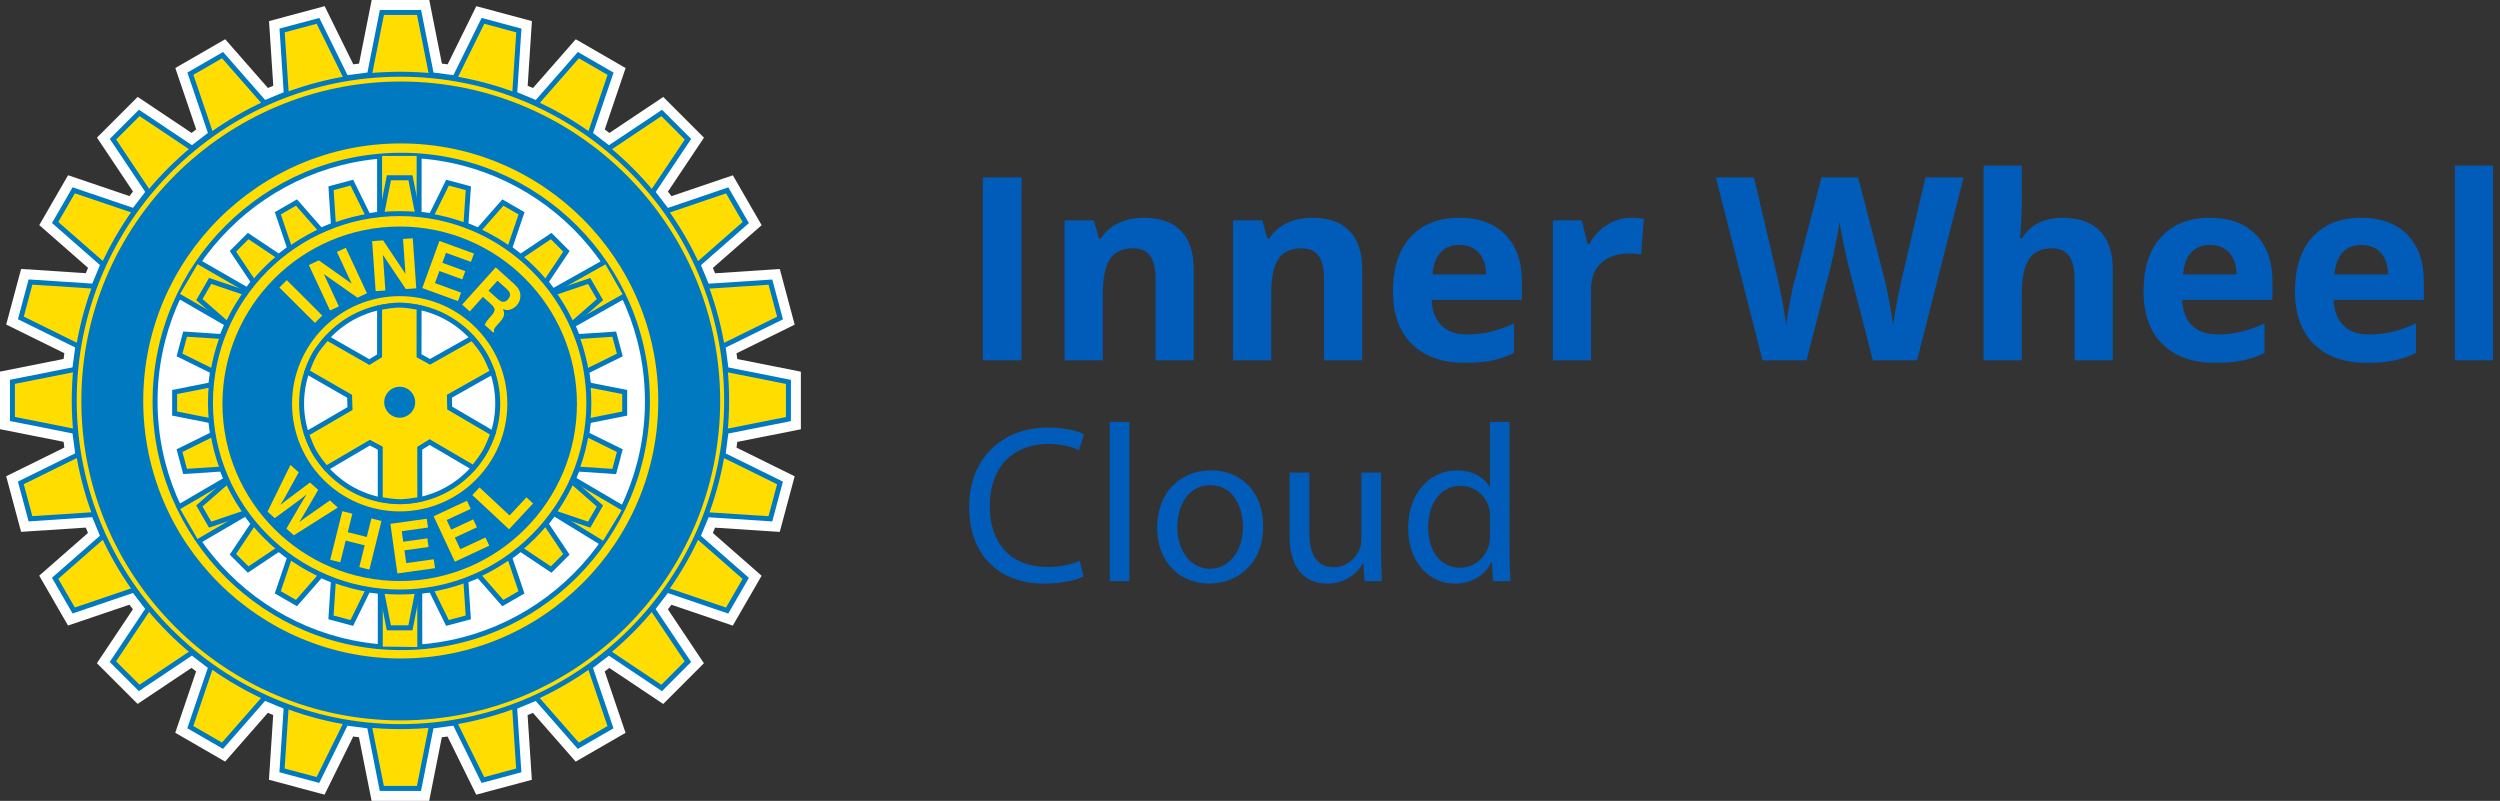
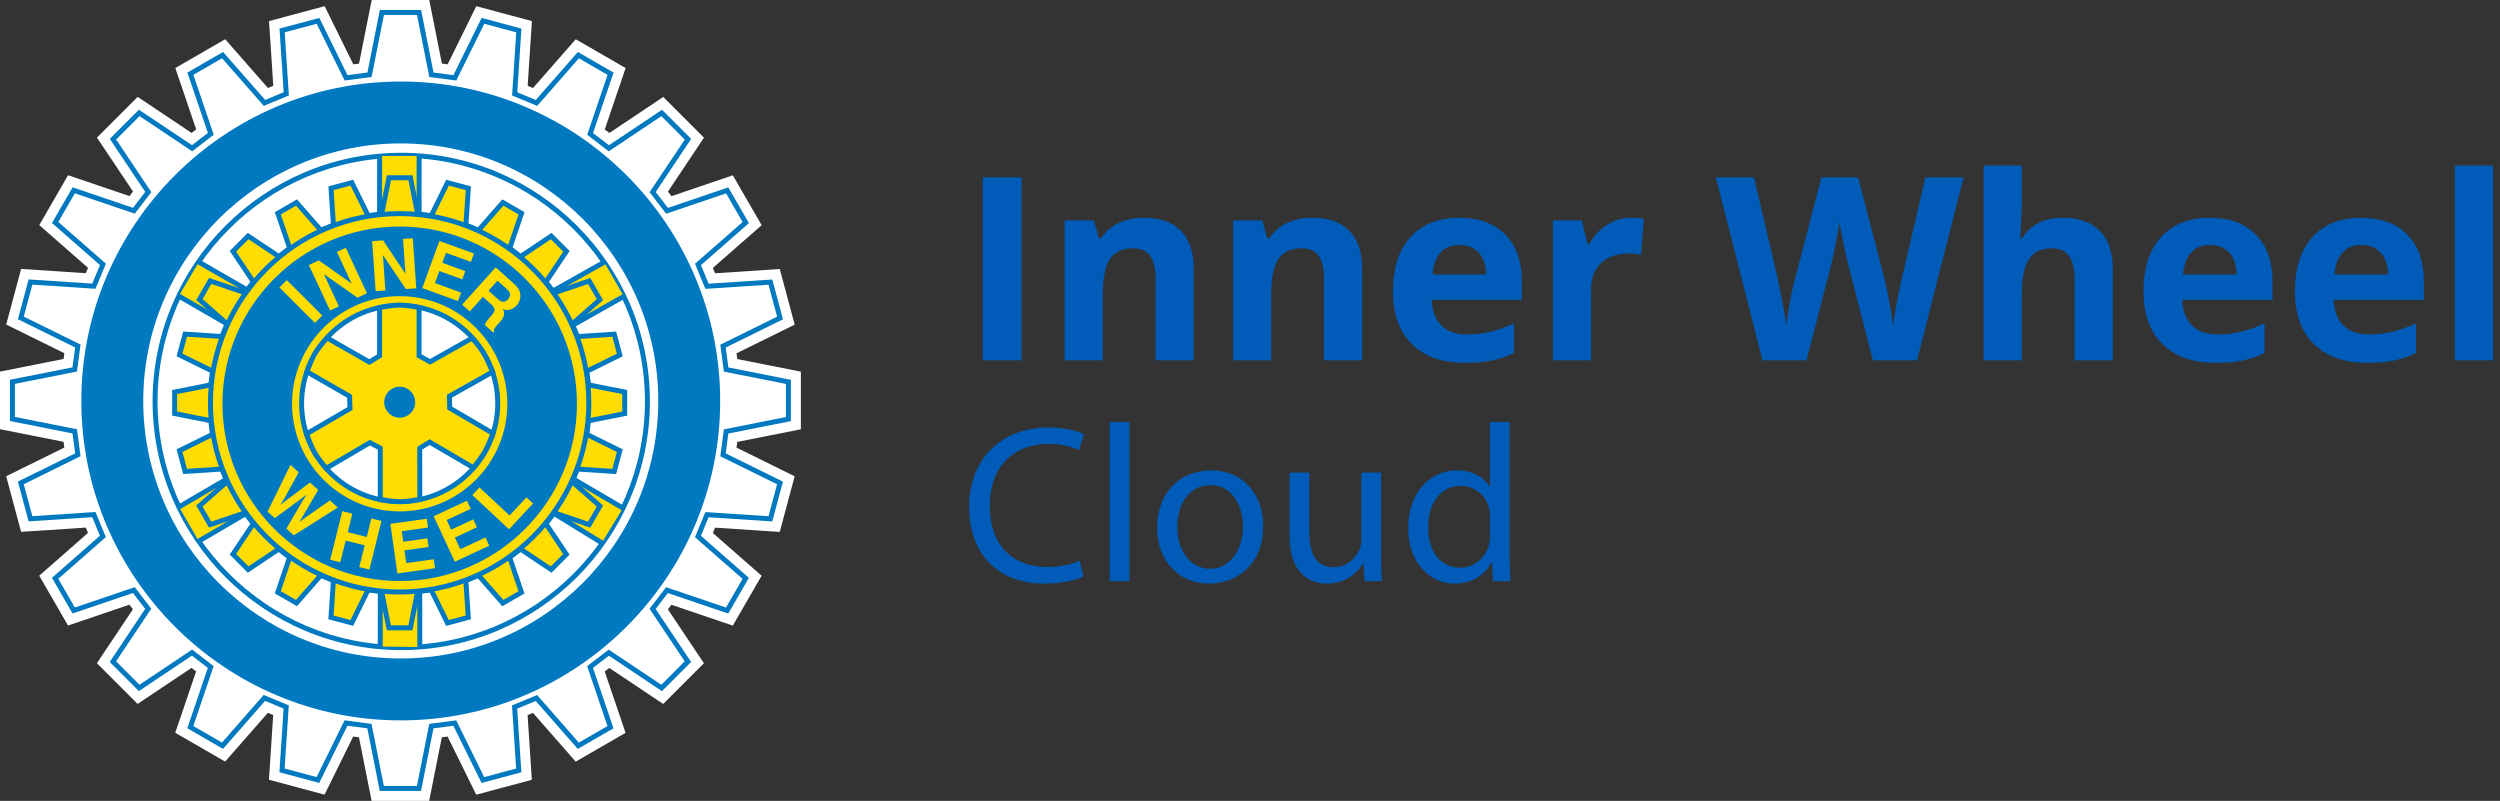
<svg xmlns="http://www.w3.org/2000/svg" width="231" height="74" viewBox="0 0 231 74" fill="none">
  <rect x="0" y="0" width="231" height="74" fill="#333333" stroke="none" />
  <g clip-path="url(#clip0_844_2032)">
    <g clip-path="url(#clip1_844_2032)">
      <path d="M74 39.665V34.343L68.125 33.176L68.055 32.645L73.429 29.996L72.051 24.857L66.074 25.25L65.87 24.756L70.375 20.806L67.714 16.198L62.043 18.125L61.718 17.701L65.047 12.72L61.285 8.959L56.305 12.287L55.88 11.961L57.807 6.288L53.199 3.627L49.25 8.132L48.757 7.928L49.148 1.95L44.01 0.571L41.361 5.945L40.831 5.876L39.664 0H34.344L33.176 5.876L32.646 5.945L29.997 0.57L24.858 1.948L25.251 7.926L24.757 8.13L20.807 3.625L16.2 6.285L18.127 11.957L17.702 12.283L12.721 8.952L8.96 12.715L12.288 17.695L11.963 18.119L6.289 16.192L3.629 20.8L8.134 24.749L7.929 25.242L1.951 24.851L0.573 29.989L5.946 32.637L5.876 33.168L0 34.336V39.657L5.876 40.824L5.945 41.354L0.571 44.003L1.949 49.142L7.926 48.749L8.13 49.243L3.625 53.192L6.285 57.799L11.958 55.874L12.282 56.298L8.954 61.279L12.715 65.041L17.696 61.712L18.12 62.038L16.193 67.709L20.801 70.371L24.749 65.866L25.243 66.071L24.851 72.05L29.989 73.425L32.637 68.054L33.168 68.124L34.336 74H39.657L40.824 68.124L41.355 68.055L44.003 73.429L49.142 72.051L48.749 66.074L49.243 65.869L53.193 70.374L57.8 67.713L55.875 62.042L56.298 61.717L61.279 65.047L65.041 61.283L61.713 56.303L62.038 55.88L67.71 57.807L70.372 53.199L65.867 49.249L66.071 48.756L72.049 49.148L73.427 44.01L68.054 41.361L68.123 40.831L74 39.665Z" fill="white" />
-       <path d="M49.571 9.509L53.441 5.094L56.415 6.812L54.528 12.371L56.258 13.7L61.139 10.438L63.567 12.866L60.305 17.747L61.632 19.479L67.191 17.59L68.908 20.564L64.494 24.434L65.327 26.451L71.185 26.066L72.074 29.382L66.809 31.978L67.092 34.142L72.85 35.287V38.72L67.092 39.864L66.807 42.028L72.073 44.624L71.184 47.94L65.325 47.556L64.489 49.57L68.904 53.441L67.187 56.415L61.628 54.527L60.299 56.257L63.562 61.138L61.133 63.567L56.252 60.304L54.521 61.632L56.409 67.19L53.436 68.907L49.564 64.492L47.549 65.328L47.934 71.185L44.617 72.074L42.022 66.809L39.857 67.092L38.713 72.85H35.279L34.135 67.092L31.971 66.807L29.375 72.07L26.059 71.183L26.444 65.324L24.428 64.489L20.558 68.904L17.585 67.186L19.473 61.628L17.742 60.299L12.861 63.562L10.433 61.134L13.695 56.251L12.368 54.521L6.809 56.408L5.092 53.434L9.507 49.564L8.673 47.549L2.815 47.933L1.926 44.617L7.192 42.021L6.908 39.857L1.149 38.713V35.279L6.908 34.135L7.194 31.971L1.928 29.375L2.816 26.059L8.675 26.443L9.511 24.428L5.096 20.558L6.813 17.584L12.372 19.472L13.701 17.742L10.439 12.861L12.867 10.432L17.747 13.696L19.479 12.367L17.591 6.809L20.565 5.092L24.436 9.507L26.452 8.673L26.067 2.814L29.383 1.925L31.979 7.192L34.142 6.908L35.287 1.149H38.721L39.864 6.908L42.028 7.192L44.624 1.926L47.94 2.816L47.557 8.674L49.571 9.509Z" fill="#FFDD00" />
      <path d="M38.902 73.081H35.091L33.943 67.298L32.104 67.056L29.498 72.342L25.818 71.357L26.205 65.474L24.492 64.764L20.607 69.197L17.308 67.291L19.203 61.71L17.733 60.581L12.832 63.857L10.139 61.164L13.414 56.262L12.287 54.792L6.705 56.686L4.8 53.387L9.232 49.501L8.524 47.788L2.643 48.175L1.656 44.495L6.944 41.889L6.702 40.05L0.92 38.902V35.092L6.702 33.943L6.945 32.104L1.658 29.499L2.644 25.819L8.527 26.204L9.237 24.492L4.804 20.606L6.709 17.307L12.291 19.203L13.42 17.733L10.145 12.832L12.838 10.138L17.739 13.415L19.21 12.286L17.314 6.705L20.613 4.801L24.5 9.233L26.212 8.525L25.826 2.642L29.506 1.656L32.112 6.944L33.95 6.703L35.099 0.921H38.909L40.057 6.703L41.895 6.944L44.502 1.657L48.181 2.644L47.796 8.526L49.508 9.236L53.394 4.803L56.693 6.708L54.797 12.29L56.268 13.419L61.169 10.144L63.863 12.837L60.587 17.738L61.714 19.21L67.295 17.313L69.201 20.613L64.769 24.499L65.476 26.212L71.358 25.826L72.345 29.506L67.057 32.112L67.299 33.951L73.08 35.099V38.91L67.297 40.058L67.056 41.896L72.343 44.502L71.356 48.181L65.474 47.796L64.764 49.507L69.197 53.393L67.291 56.693L61.71 54.797L60.581 56.267L63.857 61.167L61.163 63.863L56.262 60.586L54.791 61.714L56.686 67.295L53.387 69.2L49.501 64.768L47.788 65.477L48.175 71.359L44.495 72.345L41.889 67.058L40.05 67.298L38.902 73.081ZM35.467 72.622H38.525L39.664 66.886L42.155 66.56L44.739 71.805L47.692 71.013L47.309 65.18L49.628 64.219L53.484 68.616L56.131 67.087L54.252 61.551L56.243 60.024L61.105 63.273L63.267 61.109L60.017 56.249L61.547 54.258L67.084 56.138L68.612 53.49L64.214 49.635L65.177 47.317L71.011 47.699L71.803 44.747L66.558 42.162L66.886 39.672L72.621 38.533V35.475L66.886 34.336L66.56 31.846L71.805 29.261L71.013 26.308L65.179 26.691L64.219 24.371L68.616 20.516L67.087 17.868L61.55 19.749L60.024 17.757L63.272 12.896L61.111 10.734L56.249 13.983L54.259 12.453L56.137 6.917L53.49 5.387L49.636 9.784L47.318 8.823L47.7 2.989L44.747 2.197L42.161 7.441L39.671 7.114L38.532 1.379H35.475L34.335 7.114L31.847 7.441L29.261 2.196L26.308 2.987L26.692 8.823L24.372 9.781L20.517 5.385L17.869 6.914L19.749 12.45L17.757 13.978L12.896 10.729L10.734 12.891L13.983 17.752L12.454 19.742L6.917 17.862L5.388 20.51L9.786 24.364L8.823 26.683L2.989 26.301L2.198 29.253L7.443 31.84L7.114 34.329L1.379 35.467V38.525L7.114 39.664L7.441 42.154L2.196 44.74L2.988 47.692L8.822 47.309L9.781 49.629L5.385 53.483L6.914 56.131L12.45 54.252L13.977 56.243L10.728 61.106L12.89 63.267L17.752 60.017L19.742 61.547L17.863 67.083L20.51 68.612L24.364 64.215L26.684 65.176L26.3 71.011L29.253 71.801L31.839 66.559L34.328 66.886L35.467 72.622Z" fill="#0079C1" />
-       <path d="M37 67.369C20.254 67.369 6.63 53.745 6.63 37C6.63 20.254 20.254 6.63 37 6.63C53.745 6.63 67.37 20.254 67.37 37C67.37 53.746 53.746 67.369 37 67.369ZM37 7.088C20.506 7.088 7.089 20.506 7.089 37C7.089 53.493 20.506 66.91 37 66.91C53.493 66.91 66.911 53.492 66.911 37C66.911 20.507 53.492 7.088 37 7.088Z" fill="#0079C1" />
      <path d="M37.031 66.564C20.756 66.564 7.516 53.323 7.516 37.048C7.516 20.774 20.756 7.534 37.031 7.534C53.305 7.534 66.544 20.774 66.544 37.048C66.544 53.323 53.304 66.564 37.031 66.564ZM37.031 13.253C23.91 13.253 13.235 23.928 13.235 37.048C13.235 50.169 23.91 60.844 37.031 60.844C50.151 60.844 60.824 50.17 60.824 37.048C60.824 23.927 50.15 13.253 37.031 13.253Z" fill="#0079C1" />
      <path d="M14.329 37.093C14.329 24.531 24.513 14.346 37.075 14.346C49.637 14.346 59.821 24.531 59.821 37.093C59.821 49.655 49.638 59.839 37.075 59.839C24.512 59.839 14.329 49.656 14.329 37.093Z" fill="white" />
      <path d="M37.075 60.069C24.407 60.069 14.1 49.761 14.1 37.093C14.1 24.424 24.407 14.116 37.075 14.116C49.743 14.116 60.051 24.424 60.051 37.093C60.051 49.762 49.743 60.069 37.075 60.069ZM37.075 14.575C24.659 14.575 14.558 24.676 14.558 37.093C14.558 49.51 24.659 59.611 37.075 59.611C49.491 59.611 59.593 49.509 59.593 37.093C59.593 24.677 49.491 14.575 37.075 14.575Z" fill="#0079C1" />
      <path d="M55.816 24.203L57.644 27.391L52.874 30.017L51.115 26.891L55.816 24.203Z" fill="#FFDD00" />
      <path d="M18.386 24.188L22.841 26.769L21.006 29.925L16.535 27.329L18.386 24.188Z" fill="#FFDD00" />
      <path d="M35.062 14.41H38.741L38.709 19.795L35.016 19.779L35.062 14.41Z" fill="#FFDD00" />
      <path d="M57.568 46.939L55.663 50.066L51.208 47.307L53.005 44.296L57.568 46.939Z" fill="#FFDD00" />
      <path d="M38.834 59.789L35.108 59.743L35.17 54.581L38.756 54.613L38.834 59.789Z" fill="#FFDD00" />
      <path d="M18.356 49.987L16.489 46.754L20.914 44.312L22.78 47.446L18.356 49.987Z" fill="#FFDD00" />
      <path d="M54.215 40.134L57.27 41.64L56.755 43.564L53.357 43.341L52.873 44.51L55.432 46.755L54.437 48.479L51.213 47.384L50.441 48.389L52.334 51.22L50.925 52.628L48.095 50.735L47.089 51.505L48.185 54.73L46.461 55.725L44.216 53.165L43.046 53.649L43.27 57.047L41.345 57.561L39.84 54.507L38.586 54.673L37.922 58.012H35.931L35.266 54.673L34.012 54.506L32.506 57.561L30.583 57.045L30.806 53.646L29.636 53.163L27.392 55.723L25.667 54.727L26.762 51.502L25.759 50.732L22.928 52.624L21.52 51.215L23.411 48.384L22.641 47.38L19.417 48.475L18.422 46.751L20.983 44.507L20.498 43.337L17.101 43.559L16.586 41.636L19.64 40.131L19.475 38.876L16.135 38.212V36.22L19.475 35.557L19.64 34.301L16.587 32.797L17.102 30.873L20.5 31.096L20.985 29.927L18.424 27.682L19.42 25.958L22.644 27.053L23.415 26.049L21.523 23.218L22.931 21.81L25.762 23.702L26.767 22.932L25.671 19.708L27.396 18.712L29.641 21.273L30.81 20.789L30.587 17.391L32.511 16.876L34.017 19.93L35.271 19.765L35.935 16.426H37.925L38.591 19.765L39.845 19.93L41.351 16.877L43.273 17.392L43.049 20.789L44.219 21.275L46.465 18.713L48.188 19.71L47.094 22.934L48.097 23.705L50.928 21.813L52.337 23.221L50.445 26.052L51.215 27.057L54.439 25.96L55.434 27.685L52.875 29.931L53.358 31.1L56.757 30.877L57.271 32.8L54.217 34.306L54.382 35.561L57.722 36.225V38.216L54.382 38.88L54.215 40.134Z" fill="#FFDD00" />
      <path d="M38.111 58.242H35.743L35.074 54.878L34.145 54.755L32.629 57.832L30.342 57.218L30.566 53.796L29.701 53.438L27.44 56.015L25.389 54.833L26.492 51.584L25.75 51.014L22.899 52.92L21.225 51.245L23.13 48.395L22.559 47.651L19.313 48.754L18.13 46.703L20.708 44.443L20.349 43.577L16.928 43.802L16.316 41.514L19.392 39.998L19.27 39.069L15.906 38.401V36.033L19.27 35.365L19.392 34.434L16.317 32.92L16.929 30.632L20.351 30.857L20.71 29.992L18.131 27.73L19.316 25.68L22.563 26.783L23.133 26.04L21.228 23.19L22.902 21.515L25.753 23.421L26.497 22.851L25.394 19.604L27.444 18.419L29.705 20.999L30.571 20.64L30.346 17.218L32.633 16.606L34.149 19.681L35.078 19.559L35.747 16.197H38.114L38.783 19.559L39.712 19.682L41.229 16.607L43.515 17.22L43.289 20.641L44.155 21L46.416 18.422L48.467 19.606L47.364 22.852L48.107 23.424L50.958 21.518L52.632 23.193L50.727 26.043L51.298 26.788L54.544 25.683L55.727 27.734L53.149 29.995L53.508 30.861L56.929 30.636L57.542 32.923L54.465 34.44L54.589 35.369L57.951 36.038V38.404L54.587 39.074L54.464 40.002L57.541 41.518L56.928 43.806L53.506 43.58L53.148 44.446L55.725 46.706L54.541 48.757L51.294 47.654L50.724 48.398L52.629 51.248L50.954 52.924L48.104 51.017L47.359 51.588L48.462 54.834L46.413 56.018L44.151 53.44L43.285 53.797L43.511 57.22L41.223 57.832L39.707 54.757L38.779 54.879L38.111 58.242ZM36.119 57.783H37.734L38.393 54.467L39.972 54.259L41.468 57.292L43.028 56.875L42.806 53.501L44.28 52.891L46.509 55.434L47.907 54.625L46.82 51.425L48.085 50.454L50.896 52.334L52.039 51.191L50.159 48.379L51.132 47.114L54.333 48.202L55.141 46.803L52.598 44.574L53.209 43.102L56.583 43.323L57 41.763L53.968 40.267L54.177 38.688L57.493 38.028V36.414L54.176 35.754L53.968 34.174L57.001 32.678L56.584 31.118L53.209 31.34L52.602 29.867L55.142 27.638L54.335 26.238L51.134 27.327L50.164 26.061L52.042 23.251L50.9 22.108L48.089 23.987L46.825 23.016L47.911 19.815L46.513 19.006L44.283 21.55L42.81 20.937L43.033 17.565L41.473 17.147L39.978 20.18L38.397 19.971L37.739 16.656H36.123L35.463 19.971L33.884 20.178L32.388 17.146L30.828 17.564L31.05 20.938L29.577 21.547L27.348 19.005L25.949 19.813L27.036 23.014L25.771 23.984L22.96 22.105L21.817 23.248L23.697 26.059L22.726 27.323L19.525 26.236L18.716 27.634L21.26 29.863L20.648 31.337L17.275 31.114L16.857 32.675L19.889 34.169L19.681 35.75L16.364 36.409V38.025L19.681 38.683L19.888 40.264L16.856 41.76L17.273 43.318L20.647 43.098L21.258 44.571L18.714 46.8L19.522 48.198L22.723 47.11L23.693 48.376L21.815 51.188L22.957 52.329L25.769 50.45L27.031 51.42L25.945 54.623L27.344 55.431L29.573 52.889L31.045 53.497L30.824 56.873L32.384 57.292L33.879 54.257L35.459 54.468L36.119 57.783Z" fill="#0079C1" />
      <path d="M36.928 54.931C27.162 54.931 19.217 46.985 19.217 37.219C19.217 27.453 27.162 19.508 36.928 19.508C46.694 19.508 54.639 27.453 54.639 37.219C54.639 46.985 46.694 54.931 36.928 54.931ZM36.928 19.966C27.415 19.966 19.676 27.706 19.676 37.219C19.676 46.732 27.415 54.472 36.928 54.472C46.441 54.472 54.181 46.732 54.181 37.219C54.181 27.706 46.441 19.966 36.928 19.966Z" fill="#0079C1" />
      <path d="M27.867 37.285C27.867 32.28 31.924 28.224 36.928 28.224C41.933 28.224 45.99 32.28 45.99 37.285C45.99 42.289 41.932 46.347 36.928 46.347C31.924 46.347 27.867 42.29 27.867 37.285Z" fill="white" />
      <path d="M36.928 46.578C31.805 46.578 27.637 42.409 27.637 37.286C27.637 32.163 31.805 27.996 36.928 27.996C42.052 27.996 46.22 32.164 46.22 37.286C46.22 42.409 42.051 46.578 36.928 46.578ZM36.928 28.455C32.058 28.455 28.096 32.416 28.096 37.286C28.096 42.156 32.058 46.12 36.928 46.12C41.799 46.12 45.761 42.157 45.761 37.286C45.761 32.415 41.799 28.455 36.928 28.455Z" fill="#0079C1" />
      <path d="M36.933 53.688C27.901 53.688 20.554 46.34 20.554 37.309C20.554 28.277 27.901 20.93 36.933 20.93C45.964 20.93 53.31 28.277 53.31 37.309C53.31 46.34 45.963 53.688 36.933 53.688ZM36.933 27.363C31.449 27.363 26.987 31.825 26.987 37.309C26.987 42.793 31.449 47.253 36.933 47.253C42.416 47.253 46.876 42.792 46.876 37.309C46.876 31.825 42.416 27.363 36.933 27.363Z" fill="#0079C1" />
      <path d="M26.498 25.885L25.819 26.566L29.1 29.838L29.779 29.157L26.498 25.885Z" fill="#FFDD00" />
      <path d="M28.537 24.489L29.458 24.059L32.497 26.211L31.13 23.279L31.948 22.898L33.906 27.098L33.029 27.507L29.922 25.323L31.313 28.307L30.495 28.687L28.537 24.489Z" fill="#FFDD00" />
      <path d="M34.386 22.28L35.4 22.209L37.465 25.307L37.24 22.08L38.14 22.018L38.463 26.639L37.497 26.708L35.38 23.556L35.609 26.839L34.71 26.903L34.386 22.28Z" fill="#FFDD00" />
      <path d="M43.514 24.198L41.21 23.36L40.873 24.284L42.989 25.054L42.714 25.811L40.598 25.041L40.191 26.159L42.601 27.038L42.316 27.82L39.018 26.619L40.601 22.265L43.794 23.427L43.514 24.198Z" fill="#FFDD00" />
      <path d="M47.968 26.813C48.05 26.985 48.089 27.165 48.084 27.352C48.081 27.508 48.052 27.656 48.001 27.802C47.948 27.948 47.862 28.087 47.741 28.223C47.593 28.387 47.407 28.51 47.18 28.595C46.956 28.678 46.72 28.667 46.471 28.561C46.572 28.767 46.602 28.959 46.562 29.137C46.524 29.314 46.395 29.523 46.179 29.765L45.97 29.995C45.828 30.154 45.739 30.266 45.701 30.333C45.64 30.439 45.623 30.543 45.655 30.647L45.578 30.733L44.785 30.02C44.832 29.924 44.872 29.849 44.905 29.794C44.972 29.68 45.051 29.572 45.141 29.47L45.425 29.145C45.619 28.924 45.71 28.74 45.699 28.597C45.688 28.454 45.578 28.288 45.365 28.097L44.622 27.429L43.407 28.779L42.703 28.146L45.804 24.703L47.493 26.224C47.73 26.445 47.889 26.642 47.968 26.813ZM45.968 25.934L45.136 26.859L45.951 27.594C46.114 27.739 46.251 27.829 46.366 27.865C46.568 27.929 46.756 27.864 46.93 27.671C47.117 27.462 47.175 27.26 47.101 27.063C47.059 26.953 46.962 26.827 46.806 26.687L45.968 25.934Z" fill="#FFDD00" />
      <path d="M27.602 43.645L26.286 46.025L25.89 46.662L26.473 46.214L28.644 44.584L29.402 45.266L28.039 47.603L27.651 48.247L28.23 47.815L30.482 46.238L31.213 46.896L27.149 49.462L26.462 48.845L27.856 46.459L28.333 45.685L27.614 46.24L25.387 47.877L24.719 47.276L26.839 42.958L27.602 43.645Z" fill="#FFDD00" />
      <path d="M30.513 51.725L31.63 47.234L32.559 47.465L32.133 49.178L33.889 49.616L34.315 47.904L35.247 48.138L34.13 52.629L33.198 52.396L33.697 50.39L31.941 49.952L31.442 51.957L30.513 51.725Z" fill="#FFDD00" />
      <path d="M39.549 48.742L37.123 49.082L37.261 50.056L39.487 49.744L39.601 50.541L37.373 50.852L37.539 52.031L40.077 51.675L40.194 52.499L36.72 52.986L36.072 48.402L39.434 47.931L39.549 48.742Z" fill="#FFDD00" />
      <path d="M43.494 47.014L41.274 48.049L41.69 48.94L43.727 47.989L44.067 48.719L42.03 49.668L42.534 50.748L44.856 49.665L45.208 50.42L42.029 51.901L40.07 47.704L43.146 46.27L43.494 47.014Z" fill="#FFDD00" />
      <path d="M43.645 45.745L44.305 45.039L47.083 47.63L48.646 45.955L49.255 46.521L47.033 48.905L43.645 45.745Z" fill="#FFDD00" />
      <path d="M38.791 46.141L38.783 41.411L39.704 40.847L43.745 43.218C43.745 43.218 44.463 42.335 44.818 41.705C45.167 41.09 45.551 40.045 45.551 40.045L41.55 37.701L41.528 36.607L45.509 34.363C45.509 34.363 45.078 33.262 44.685 32.622C44.329 32.043 43.63 31.235 43.63 31.235L39.737 33.428L38.721 32.873L38.723 28.411C38.723 28.411 37.614 28.185 36.897 28.188C36.18 28.189 35.073 28.419 35.073 28.419V32.873L34.127 33.455L30.217 31.218C30.217 31.218 29.471 32.043 29.109 32.649C28.736 33.27 28.358 34.348 28.358 34.348L32.303 36.614L32.339 37.748L28.322 40.088C28.322 40.088 28.697 41.161 29.055 41.787C29.41 42.41 30.138 43.272 30.138 43.272L34.179 40.897L35.136 41.411V46.141C35.136 46.141 36.254 46.357 36.977 46.355C37.689 46.355 38.791 46.141 38.791 46.141Z" fill="#FFDD00" />
      <path d="M36.968 46.586C36.231 46.586 35.139 46.377 35.093 46.368L34.907 46.333V41.551L34.184 41.162L30.087 43.569L29.963 43.421C29.932 43.385 29.218 42.536 28.855 41.902C28.492 41.266 28.121 40.211 28.105 40.166L28.044 39.986L32.105 37.62L32.077 36.752L28.079 34.454L28.142 34.274C28.157 34.229 28.532 33.166 28.913 32.533C29.282 31.915 30.016 31.101 30.047 31.066L30.171 30.929L34.123 33.191L34.843 32.746V28.235L35.026 28.197C35.072 28.187 36.164 27.962 36.896 27.96C37.638 27.96 38.723 28.179 38.769 28.188L38.953 28.226L38.949 32.739L39.735 33.168L43.681 30.945L43.804 31.087C43.832 31.12 44.519 31.916 44.88 32.504C45.279 33.154 45.705 34.236 45.723 34.281L45.795 34.467L41.76 36.742L41.777 37.571L45.832 39.946L45.766 40.126C45.75 40.169 45.372 41.197 45.018 41.821C44.657 42.459 43.953 43.328 43.923 43.364L43.799 43.517L39.706 41.117L39.013 41.542L39.02 46.331L38.834 46.368C38.789 46.377 37.703 46.586 36.977 46.586H36.968ZM35.365 45.952C35.707 46.011 36.448 46.128 36.968 46.128V46.357L36.977 46.128C37.488 46.128 38.222 46.011 38.562 45.952L38.554 41.285L39.701 40.582L43.69 42.922C43.907 42.644 44.363 42.047 44.618 41.595C44.87 41.153 45.144 40.469 45.268 40.147L41.323 37.836L41.296 36.477L45.221 34.264C45.083 33.928 44.773 33.205 44.489 32.744C44.235 32.33 43.791 31.784 43.578 31.529L39.739 33.693L38.492 33.01L38.494 28.603C38.155 28.541 37.421 28.419 36.905 28.419C36.383 28.42 35.642 28.546 35.302 28.61V33.003L34.131 33.724L30.265 31.511C30.042 31.768 29.566 32.333 29.306 32.769C29.038 33.215 28.762 33.92 28.639 34.247L32.528 36.482L32.572 37.879L28.602 40.192C28.723 40.519 28.996 41.224 29.254 41.675C29.509 42.122 29.97 42.707 30.19 42.977L34.174 40.637L35.365 41.276V45.952Z" fill="#0079C1" />
      <path d="M35.501 37.166C35.501 36.375 36.142 35.735 36.932 35.735C37.722 35.735 38.362 36.375 38.362 37.166C38.362 37.955 37.722 38.596 36.932 38.596C36.142 38.596 35.501 37.955 35.501 37.166Z" fill="#0079C1" />
      <path d="M38.56 59.863L38.556 54.545H39.014L39.018 59.863H38.56ZM35.366 59.811H34.907L34.91 54.545H35.369L35.366 59.652V59.811ZM18.427 50.227L18.197 49.832L22.529 47.299L22.76 47.694L18.427 50.227ZM55.548 50.39L51.016 47.606L51.247 47.211L55.781 49.994L55.442 50.204L55.548 50.39ZM16.583 47.078L16.352 46.683L20.76 44.108L20.991 44.504L16.583 47.078ZM57.521 47.196L52.837 44.445L53.069 44.05L57.775 46.809L57.499 47.163L57.521 47.196ZM52.99 30.27L52.766 29.871L57.61 27.141L57.834 27.541L52.99 30.27ZM20.815 30.102L16.273 27.477L16.502 27.081L21.044 29.706L20.815 30.102ZM51.165 27.11L50.941 26.711L55.781 23.989L56.006 24.389L51.165 27.11ZM22.673 26.962L18.092 24.319L18.321 23.921L22.903 26.564L22.673 26.962ZM38.953 19.782H38.495L38.499 14.346H38.958L38.953 19.782ZM35.303 19.782H34.844L34.847 14.346H35.305L35.303 19.782Z" fill="#0079C1" />
    </g>
    <path d="M90.81 33.294V16.39H94.394V33.294H90.81ZM110.304 33.294H106.777V25.744C106.777 24.811 106.612 24.111 106.28 23.645C105.949 23.179 105.421 22.945 104.696 22.945C103.709 22.945 102.996 23.275 102.557 23.934C102.118 24.593 101.898 25.686 101.898 27.212V33.294H98.371V20.367H101.066L101.54 22.02H101.736C102.129 21.396 102.671 20.924 103.361 20.604C104.051 20.284 104.835 20.124 105.714 20.124C107.217 20.124 108.358 20.531 109.136 21.344C109.915 22.157 110.304 23.331 110.304 24.865V33.294ZM125.867 33.294H122.341V25.744C122.341 24.811 122.175 24.111 121.843 23.645C121.512 23.179 120.984 22.945 120.259 22.945C119.273 22.945 118.56 23.275 118.12 23.934C117.681 24.593 117.461 25.686 117.461 27.212V33.294H113.935V20.367H116.629L117.103 22.02H117.299C117.692 21.396 118.234 20.924 118.924 20.604C119.614 20.284 120.398 20.124 121.277 20.124C122.78 20.124 123.921 20.531 124.699 21.344C125.478 22.157 125.867 23.331 125.867 24.865V33.294ZM134.851 22.633C134.103 22.633 133.518 22.87 133.094 23.345C132.67 23.819 132.427 24.491 132.365 25.362H137.314C137.299 24.491 137.071 23.819 136.632 23.345C136.192 22.87 135.599 22.633 134.851 22.633ZM135.348 33.525C133.267 33.525 131.641 32.951 130.469 31.802C129.297 30.654 128.711 29.027 128.711 26.923C128.711 24.757 129.253 23.082 130.336 21.899C131.419 20.716 132.916 20.124 134.828 20.124C136.655 20.124 138.077 20.645 139.095 21.685C140.112 22.726 140.621 24.163 140.621 25.998V27.709H132.284C132.323 28.711 132.62 29.494 133.175 30.056C133.73 30.619 134.508 30.901 135.51 30.901C136.289 30.901 137.025 30.82 137.719 30.658C138.412 30.496 139.137 30.238 139.892 29.883V32.612C139.276 32.92 138.617 33.15 137.915 33.3C137.214 33.45 136.358 33.525 135.348 33.525ZM150.703 20.124C151.181 20.124 151.578 20.159 151.894 20.228L151.628 23.535C151.343 23.458 150.996 23.42 150.588 23.42C149.462 23.42 148.585 23.709 147.957 24.287C147.329 24.865 147.015 25.674 147.015 26.715V33.294H143.488V20.367H146.159L146.68 22.541H146.853C147.254 21.816 147.795 21.232 148.478 20.789C149.16 20.346 149.902 20.124 150.703 20.124ZM177.135 33.294H173.054L170.764 24.414C170.679 24.098 170.535 23.445 170.331 22.454C170.126 21.464 170.009 20.799 169.978 20.46C169.932 20.876 169.816 21.545 169.631 22.466C169.446 23.387 169.304 24.044 169.203 24.437L166.926 33.294H162.856L158.543 16.39H162.069L164.231 25.616C164.609 27.32 164.883 28.796 165.052 30.045C165.099 29.605 165.205 28.925 165.37 28.004C165.536 27.083 165.692 26.368 165.839 25.859L168.301 16.39H171.689L174.152 25.859C174.26 26.283 174.395 26.931 174.557 27.802C174.719 28.673 174.842 29.421 174.927 30.045C175.004 29.444 175.127 28.694 175.297 27.796C175.466 26.898 175.621 26.172 175.759 25.616L177.91 16.39H181.436L177.135 33.294ZM195.219 33.294H191.692V25.744C191.692 23.878 190.999 22.945 189.611 22.945C188.624 22.945 187.911 23.281 187.472 23.951C187.033 24.622 186.813 25.709 186.813 27.212V33.294H183.286V15.303H186.813V18.968C186.813 19.253 186.786 19.924 186.732 20.98L186.651 22.02H186.836C187.622 20.756 188.871 20.124 190.582 20.124C192.101 20.124 193.253 20.533 194.04 21.35C194.826 22.167 195.219 23.339 195.219 24.865V33.294ZM204.203 22.633C203.455 22.633 202.869 22.87 202.446 23.345C202.022 23.819 201.779 24.491 201.717 25.362H206.666C206.65 24.491 206.423 23.819 205.984 23.345C205.544 22.87 204.951 22.633 204.203 22.633ZM204.7 33.525C202.619 33.525 200.993 32.951 199.821 31.802C198.649 30.654 198.063 29.027 198.063 26.923C198.063 24.757 198.605 23.082 199.688 21.899C200.771 20.716 202.268 20.124 204.18 20.124C206.007 20.124 207.429 20.645 208.446 21.685C209.464 22.726 209.973 24.163 209.973 25.998V27.709H201.636C201.675 28.711 201.971 29.494 202.526 30.056C203.081 30.619 203.86 30.901 204.862 30.901C205.641 30.901 206.377 30.82 207.071 30.658C207.764 30.496 208.489 30.238 209.244 29.883V32.612C208.628 32.92 207.969 33.15 207.267 33.3C206.566 33.45 205.71 33.525 204.7 33.525ZM218.194 22.633C217.446 22.633 216.86 22.87 216.436 23.345C216.012 23.819 215.769 24.491 215.708 25.362H220.656C220.641 24.491 220.414 23.819 219.974 23.345C219.535 22.87 218.941 22.633 218.194 22.633ZM218.691 33.525C216.61 33.525 214.983 32.951 213.811 31.802C212.64 30.654 212.054 29.027 212.054 26.923C212.054 24.757 212.595 23.082 213.678 21.899C214.762 20.716 216.259 20.124 218.171 20.124C219.997 20.124 221.42 20.645 222.437 21.685C223.455 22.726 223.963 24.163 223.963 25.998V27.709H215.627C215.665 28.711 215.962 29.494 216.517 30.056C217.072 30.619 217.851 30.901 218.853 30.901C219.631 30.901 220.367 30.82 221.061 30.658C221.755 30.496 222.479 30.238 223.235 29.883V32.612C222.618 32.92 221.959 33.15 221.258 33.3C220.556 33.45 219.701 33.525 218.691 33.525ZM230.357 33.294H226.831V15.303H230.357V33.294Z" fill="#005CB8" />
    <path d="M99.761 51.813L100.113 53.263C99.471 53.595 98.124 53.926 96.425 53.926C92.488 53.926 89.546 51.44 89.546 46.84C89.546 42.447 92.509 39.505 96.839 39.505C98.559 39.505 99.678 39.878 100.154 40.127L99.698 41.598C99.035 41.266 98.062 41.018 96.901 41.018C93.628 41.018 91.452 43.11 91.452 46.778C91.452 50.217 93.42 52.393 96.798 52.393C97.917 52.393 99.035 52.165 99.761 51.813ZM102.539 53.698V38.987H104.362V53.698H102.539ZM111.89 43.463C114.77 43.463 116.718 45.555 116.718 48.601C116.718 52.31 114.128 53.926 111.725 53.926C109.031 53.926 106.918 51.937 106.918 48.767C106.918 45.431 109.135 43.463 111.89 43.463ZM111.849 44.83C109.715 44.83 108.782 46.819 108.782 48.705C108.782 50.901 110.026 52.559 111.807 52.559C113.548 52.559 114.853 50.922 114.853 48.663C114.853 46.964 114.004 44.83 111.849 44.83ZM127.613 43.67V50.943C127.613 51.999 127.634 52.911 127.696 53.698H126.08L125.976 52.061H125.935C125.479 52.869 124.402 53.926 122.62 53.926C121.045 53.926 119.159 53.035 119.159 49.533V43.67H120.983V49.202C120.983 51.108 121.584 52.414 123.221 52.414C124.443 52.414 125.293 51.564 125.624 50.735C125.728 50.487 125.79 50.155 125.79 49.803V43.67H127.613ZM137.679 38.987H139.481V51.108C139.481 51.999 139.523 53.014 139.564 53.698H137.948L137.865 51.958H137.803C137.264 53.077 136.062 53.926 134.426 53.926C132.001 53.926 130.116 51.875 130.116 48.829C130.095 45.493 132.188 43.463 134.612 43.463C136.166 43.463 137.181 44.188 137.637 44.975H137.679V38.987ZM137.679 49.492V47.752C137.679 47.524 137.658 47.213 137.596 46.985C137.326 45.845 136.332 44.892 134.964 44.892C133.079 44.892 131.96 46.55 131.96 48.746C131.96 50.777 132.975 52.455 134.923 52.455C136.145 52.455 137.264 51.626 137.596 50.279C137.658 50.031 137.679 49.782 137.679 49.492Z" fill="#005CB8" />
  </g>
  <defs>
    <clipPath id="clip0_844_2032">
      <rect width="230.358" height="74" fill="white" />
    </clipPath>
    <clipPath id="clip1_844_2032">
      <rect width="74" height="74" fill="white" />
    </clipPath>
  </defs>
</svg>